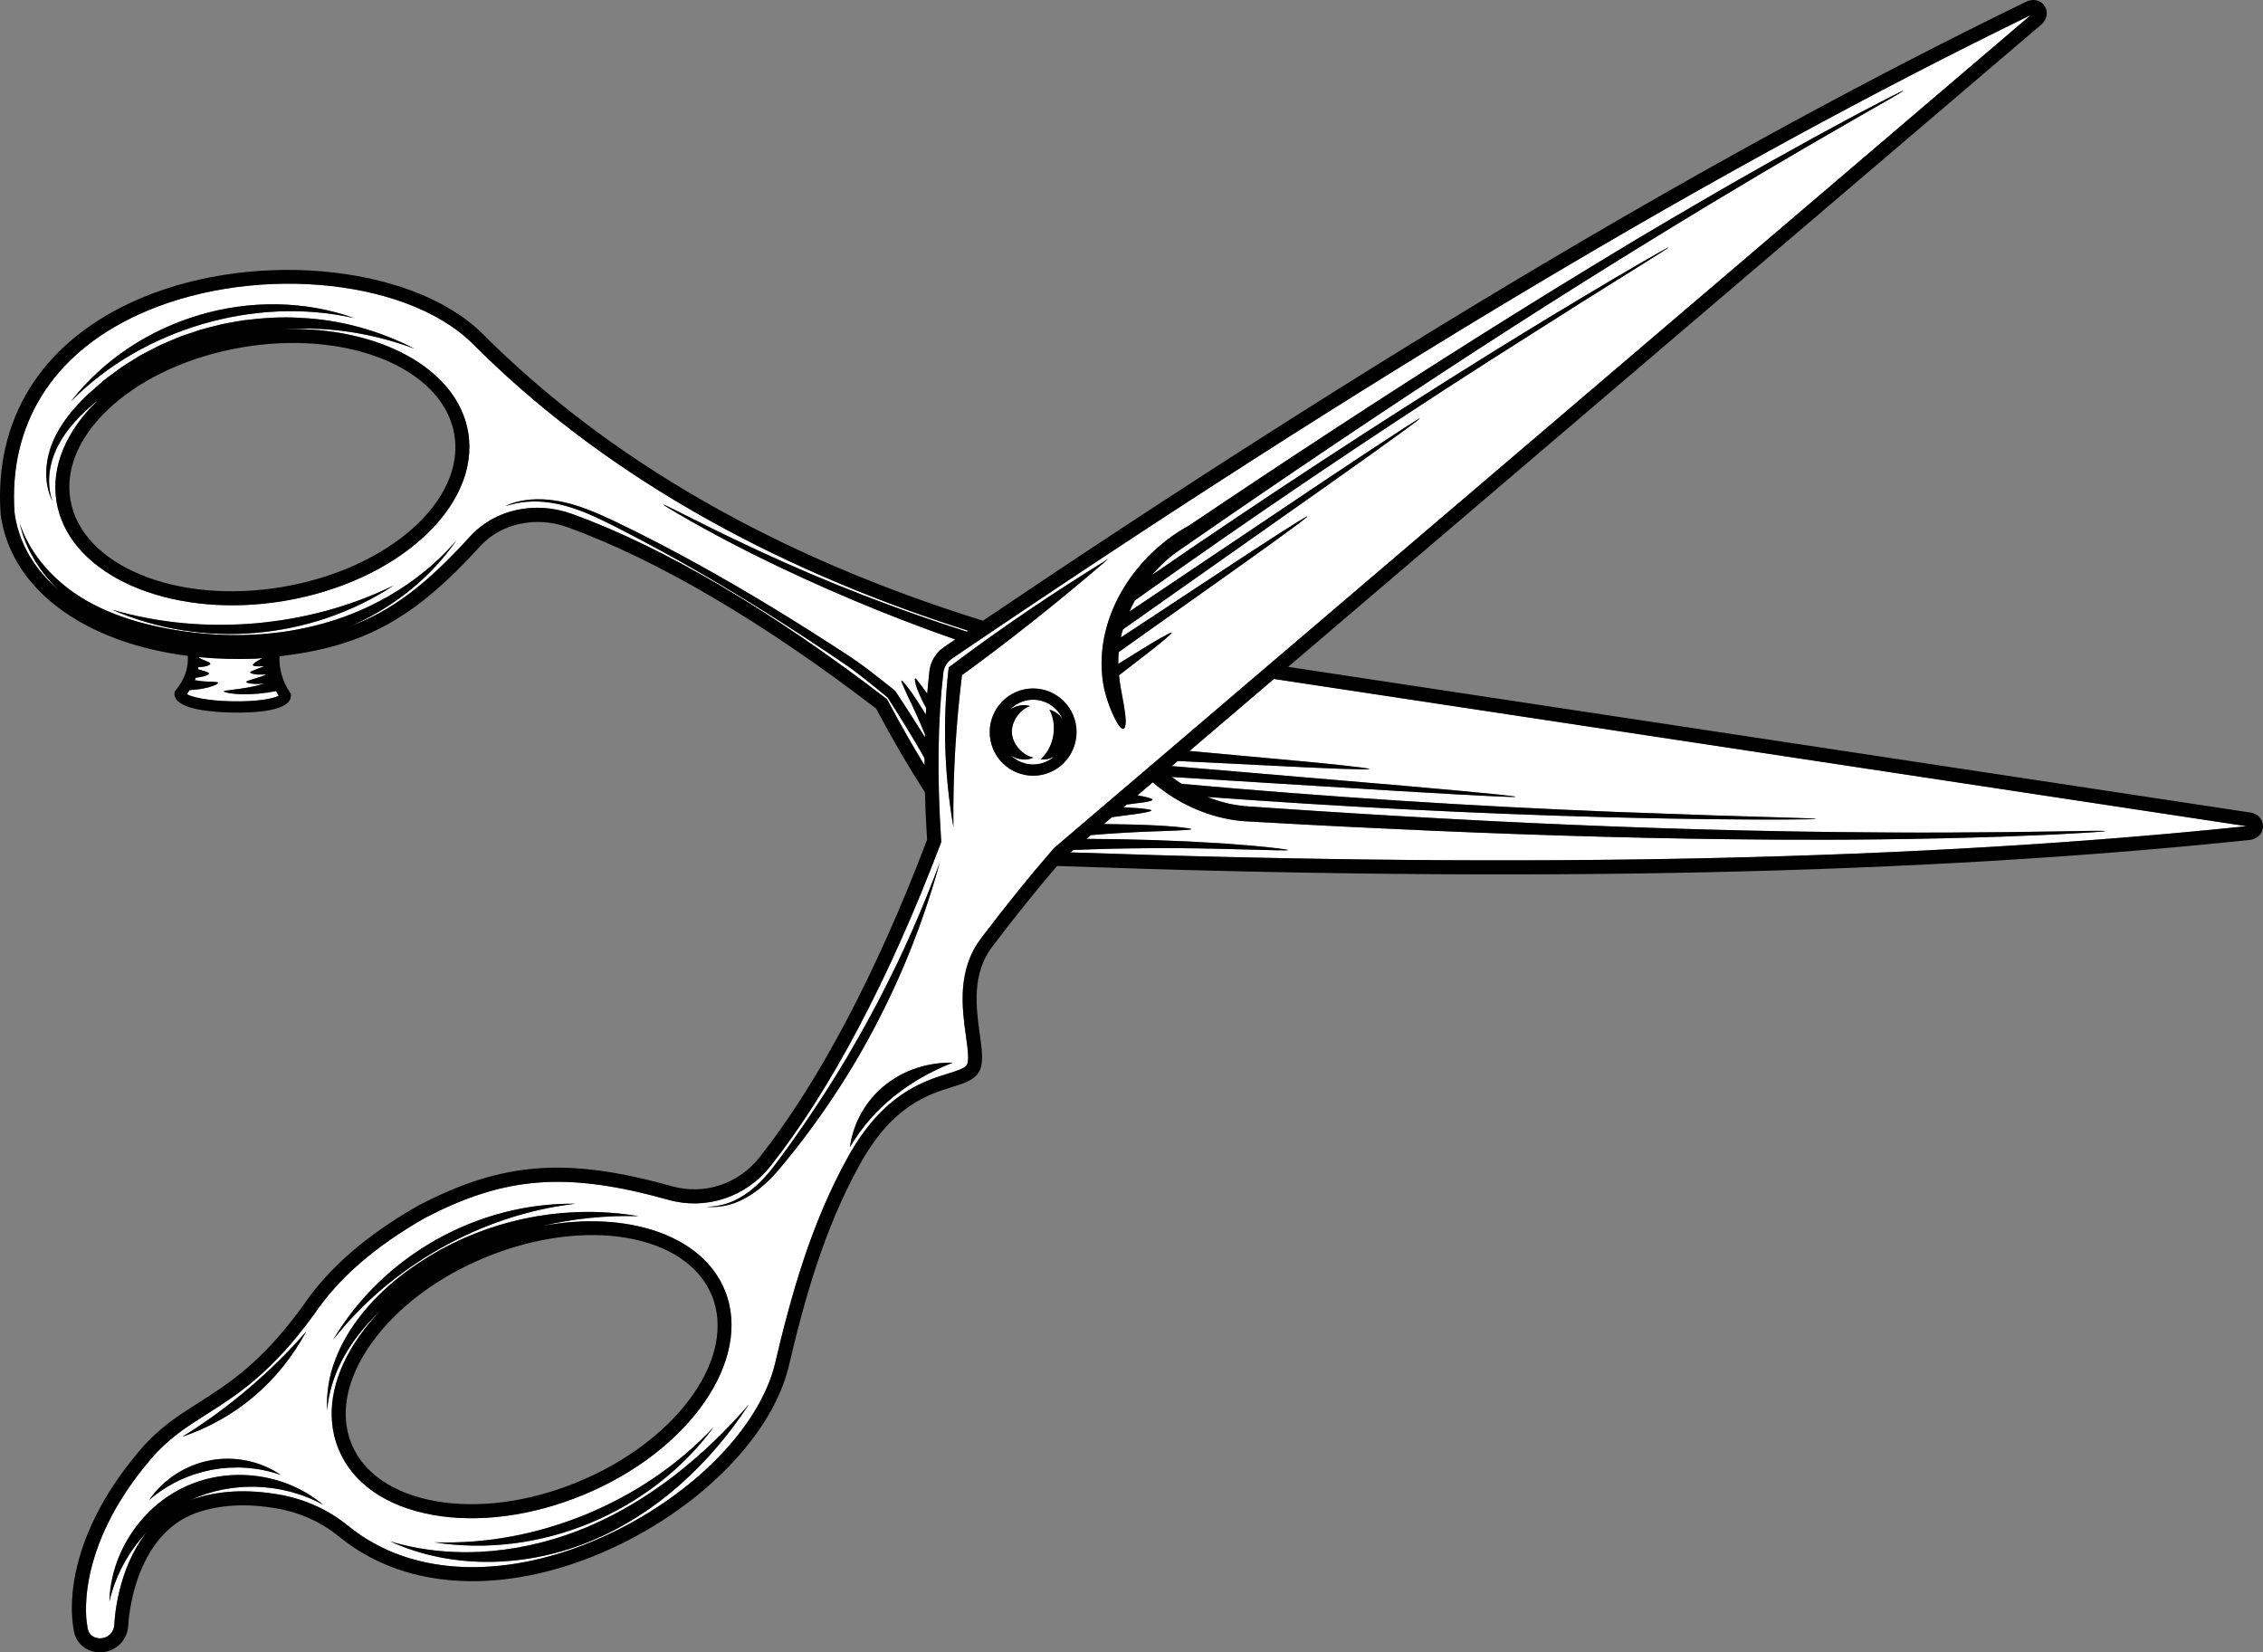
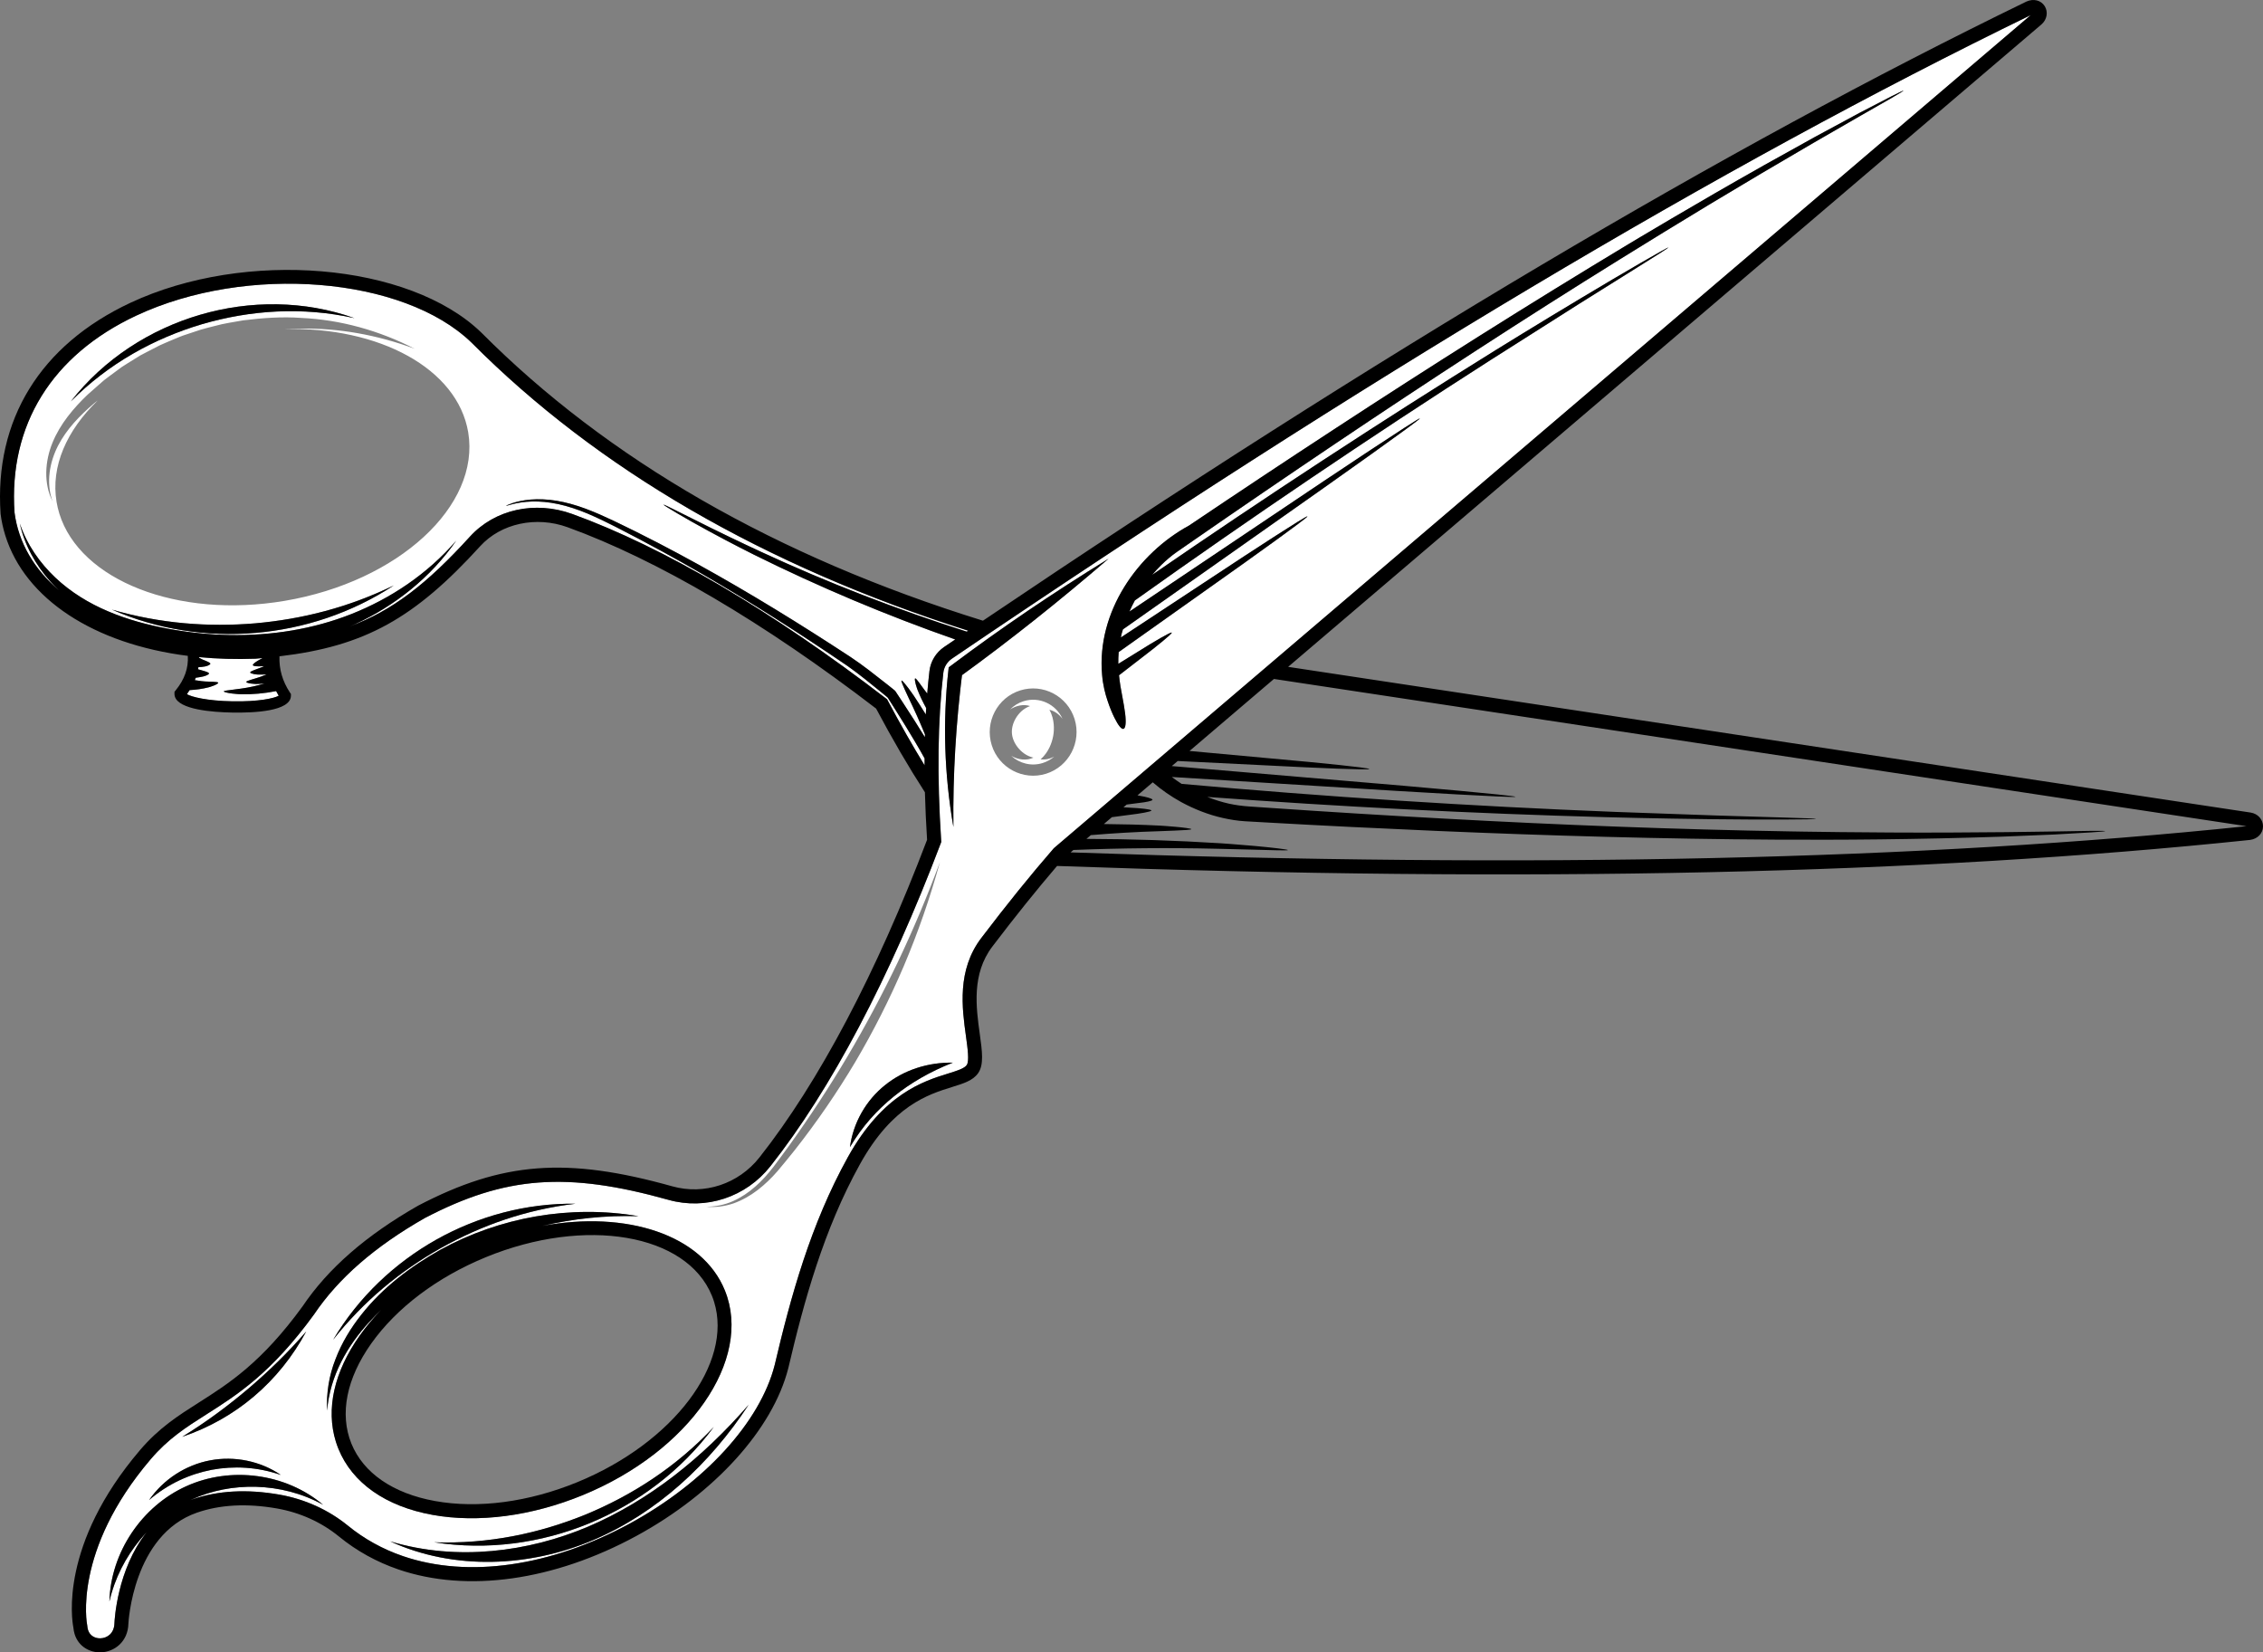
<svg xmlns="http://www.w3.org/2000/svg" width="126" height="92" viewBox="0 0 126 92" fill="none">
  <rect x="0" y="0" width="126" height="92" fill="#808080" stroke="none" />
-   <path d="M70.931 37.802L66.23 41.811L72.861 42.42C72.861 42.42 76.25 42.742 76.244 42.816C76.239 42.89 72.677 42.721 72.677 42.721L65.575 42.37L65.243 42.652L78.155 43.749C78.155 43.749 84.391 44.289 84.385 44.363C84.38 44.437 77.834 44.039 77.834 44.039L65.245 43.26C65.422 43.394 65.602 43.523 65.79 43.643C73.824 44.365 81.879 44.886 89.942 45.204C89.942 45.204 92.734 45.303 95.525 45.403C96.922 45.445 98.318 45.487 99.366 45.519C99.889 45.537 100.326 45.551 100.631 45.561C100.785 45.569 100.904 45.575 100.986 45.579C101.067 45.585 101.111 45.59 101.111 45.595C101.111 45.6 101.065 45.604 100.98 45.607C100.894 45.609 100.768 45.613 100.608 45.617C100.287 45.62 99.829 45.624 99.281 45.629C98.183 45.632 96.719 45.627 95.255 45.609C92.327 45.576 89.4 45.497 89.4 45.497C82 45.296 74.605 44.916 67.221 44.371C67.613 44.525 68.015 44.652 68.424 44.745C68.8 44.827 69.167 44.875 69.559 44.902L70.764 44.984C73.977 45.204 77.192 45.403 80.407 45.577C86.838 45.931 93.275 46.181 99.714 46.29C99.714 46.29 104.088 46.372 108.464 46.354C109.558 46.346 110.652 46.338 111.677 46.331C112.703 46.317 113.66 46.303 114.48 46.292C115.301 46.278 115.985 46.267 116.464 46.259C116.703 46.259 116.892 46.259 117.02 46.259C117.148 46.261 117.217 46.266 117.217 46.273C117.217 46.28 117.146 46.29 117.012 46.302C116.878 46.312 116.682 46.327 116.431 46.345C115.929 46.374 115.214 46.415 114.355 46.464C113.495 46.499 112.493 46.54 111.418 46.584C110.344 46.614 109.197 46.656 108.05 46.677C105.756 46.727 103.462 46.752 101.741 46.753C100.02 46.751 98.873 46.749 98.873 46.749C92.565 46.713 86.257 46.532 79.955 46.261C76.803 46.126 73.653 45.97 70.504 45.792L69.319 45.725C68.902 45.7 68.491 45.633 68.086 45.542C67.275 45.361 66.499 45.054 65.772 44.66C65.207 44.348 64.674 43.98 64.182 43.557L63.333 44.282L63.727 44.358C63.727 44.358 64.169 44.454 64.168 44.528C64.165 44.602 63.696 44.67 63.696 44.67L62.731 44.795L62.552 44.947L63.353 44.995C63.353 44.995 64.105 45.05 64.108 45.125C64.111 45.199 63.329 45.31 63.329 45.31L61.908 45.498L61.46 45.88C62.504 45.889 63.547 45.914 64.586 45.968C64.586 45.968 65.024 45.993 65.461 46.034C65.898 46.074 66.334 46.129 66.332 46.166C66.331 46.204 65.872 46.226 65.414 46.245C64.957 46.263 64.5 46.28 64.5 46.28C63.243 46.319 61.989 46.392 60.739 46.497V46.494L60.491 46.706C62.981 46.715 65.47 46.794 67.953 46.95C67.953 46.95 68.895 47.012 69.836 47.098C70.306 47.14 70.776 47.189 71.127 47.231C71.479 47.274 71.712 47.31 71.711 47.329C71.71 47.348 71.463 47.349 71.091 47.341C70.721 47.331 70.227 47.318 69.733 47.305C68.746 47.28 67.759 47.256 67.759 47.256C65.093 47.193 62.427 47.218 59.765 47.324L59.609 47.458C85.534 48.364 106.992 47.885 125.079 45.999L70.931 37.802Z" fill="white" />
  <path d="M15.376 38.478C14.723 38.608 14.061 38.667 13.406 38.653C13.406 38.653 13.167 38.645 12.93 38.614C12.694 38.585 12.461 38.532 12.463 38.495C12.465 38.457 12.71 38.433 12.953 38.402C13.194 38.37 13.435 38.338 13.435 38.338C13.877 38.279 14.311 38.181 14.732 38.055C14.573 38.069 14.415 38.082 14.257 38.081C14.257 38.081 14.12 38.078 13.984 38.059C13.848 38.04 13.714 38.005 13.714 37.968C13.713 37.93 13.849 37.888 13.98 37.846C14.111 37.806 14.241 37.767 14.241 37.767C14.449 37.708 14.65 37.632 14.846 37.548C14.678 37.558 14.51 37.562 14.343 37.556C14.343 37.556 14.24 37.55 14.137 37.529C14.034 37.509 13.933 37.476 13.931 37.439C13.929 37.402 14.029 37.357 14.127 37.317C14.223 37.28 14.319 37.243 14.319 37.243C14.455 37.197 14.586 37.145 14.715 37.088L14.41 37.101C14.41 37.101 14.1 37.105 14.08 37.033C14.06 36.961 14.339 36.796 14.339 36.796L14.619 36.638C14.489 36.649 14.363 36.663 14.23 36.673C13.14 36.715 12.088 36.684 11.082 36.586C11.082 36.597 11.082 36.608 11.083 36.618C11.199 36.685 11.32 36.746 11.453 36.793C11.453 36.793 11.515 36.82 11.578 36.847C11.642 36.877 11.71 36.912 11.712 36.95C11.714 36.987 11.645 37.031 11.57 37.06C11.496 37.09 11.42 37.105 11.42 37.105C11.299 37.127 11.176 37.138 11.05 37.143C11.044 37.183 11.034 37.222 11.027 37.262C11.126 37.295 11.229 37.325 11.333 37.35C11.333 37.35 11.406 37.37 11.482 37.397C11.556 37.424 11.634 37.457 11.637 37.495C11.64 37.532 11.562 37.577 11.482 37.61C11.401 37.643 11.318 37.663 11.318 37.663C11.182 37.694 11.043 37.716 10.901 37.734C10.885 37.78 10.864 37.824 10.846 37.869C11.098 37.914 11.356 37.946 11.619 37.95C11.619 37.95 11.748 37.956 11.877 37.961C12.008 37.968 12.143 37.977 12.151 38.013C12.159 38.049 12.034 38.119 11.901 38.172C11.769 38.226 11.632 38.263 11.632 38.263C11.285 38.353 10.925 38.404 10.558 38.423C10.51 38.499 10.461 38.575 10.407 38.65C10.67 38.803 11.519 39.022 12.953 39.047C14.405 39.073 15.263 38.879 15.519 38.735C15.467 38.651 15.421 38.564 15.376 38.478Z" fill="white" />
  <path d="M51.478 42.228C51.151 41.633 50.795 41.042 50.438 40.457L49.797 39.428L49.472 38.916L49.422 38.838L49.326 38.758L49.093 38.566C48.471 38.057 47.841 37.544 47.196 37.087C46.532 36.635 45.858 36.182 45.185 35.739C42.488 33.959 39.731 32.27 36.897 30.72C36.897 30.72 36.38 30.442 35.604 30.025C34.823 29.621 33.788 29.054 32.714 28.596C32.176 28.371 31.622 28.184 31.09 28.069C30.558 27.954 30.047 27.91 29.611 27.924C29.175 27.937 28.814 28.001 28.566 28.062C28.319 28.124 28.179 28.174 28.175 28.163C28.173 28.159 28.205 28.142 28.265 28.115C28.325 28.087 28.416 28.053 28.532 28.013C28.767 27.935 29.113 27.852 29.538 27.816C29.962 27.782 30.461 27.795 30.986 27.882C31.512 27.968 32.06 28.124 32.591 28.32C33.653 28.717 34.651 29.239 35.41 29.605C36.162 29.987 36.663 30.242 36.663 30.242C39.602 31.769 42.459 33.451 45.255 35.226C45.955 35.669 46.65 36.12 47.342 36.574C48.048 37.042 48.694 37.559 49.348 38.071L49.592 38.265L49.714 38.363L49.781 38.418L49.837 38.465L49.878 38.526L50.225 39.052L50.902 40.099C51.101 40.414 51.299 40.729 51.494 41.047C51.495 40.995 51.496 40.942 51.498 40.891C51.217 40.209 50.917 39.534 50.593 38.868C50.593 38.868 50.484 38.631 50.374 38.394C50.267 38.156 50.163 37.913 50.195 37.894C50.227 37.873 50.403 38.087 50.568 38.307C50.733 38.528 50.888 38.756 50.888 38.756C51.113 39.093 51.331 39.436 51.545 39.782C51.552 39.662 51.557 39.541 51.564 39.422C51.382 39.089 51.217 38.749 51.081 38.4C51.081 38.4 51.026 38.252 50.985 38.099C50.943 37.947 50.918 37.789 50.951 37.775C50.985 37.76 51.086 37.891 51.182 38.02C51.277 38.15 51.37 38.278 51.37 38.278C51.451 38.395 51.539 38.504 51.625 38.616C51.66 38.191 51.7 37.773 51.748 37.364C51.81 36.822 52.109 36.333 52.568 36.022C52.773 35.882 52.977 35.745 53.183 35.605C49.359 34.264 45.619 32.691 41.992 30.892C41.992 30.892 40.699 30.248 39.432 29.555C38.797 29.212 38.17 28.854 37.703 28.58C37.237 28.304 36.93 28.114 36.939 28.097C36.944 28.089 37.031 28.126 37.18 28.197C37.328 28.271 37.539 28.376 37.793 28.502C38.3 28.755 38.975 29.092 39.651 29.429C41.005 30.096 42.374 30.727 42.374 30.727C46.096 32.451 49.924 33.93 53.825 35.17C53.851 35.152 53.877 35.135 53.904 35.117C42.569 31.515 33.262 26.121 26.246 19.072C22.448 15.399 13.726 14.696 7.585 17.573C2.884 19.775 0.477 23.669 0.807 28.537C1.026 30.219 1.901 31.689 3.276 32.866C3.113 32.711 2.954 32.551 2.805 32.382C1.987 31.466 1.365 30.352 1.1 29.145C1.497 30.327 2.215 31.342 3.075 32.157C3.94 32.973 4.951 33.589 6.021 34.04C7.091 34.495 8.214 34.796 9.351 35.007C10.488 35.216 11.637 35.339 12.787 35.358C15.084 35.397 17.396 35.046 19.569 34.187C21.735 33.327 23.778 31.98 25.401 30.102C23.983 32.152 21.986 33.732 19.776 34.748C19.669 34.797 19.561 34.838 19.453 34.884C21.848 34.007 23.783 32.493 26.161 29.88C27.545 28.36 29.783 27.865 31.863 28.619C36.945 30.461 42.98 34.01 49.318 38.882L49.386 38.934L49.426 39.009C50.114 40.308 50.794 41.502 51.474 42.612C51.477 42.482 51.477 42.355 51.478 42.228ZM11.142 17.527C13.913 16.716 16.941 16.72 19.739 17.714C16.816 17.065 13.942 17.27 11.262 18.046C8.588 18.84 6.056 20.224 3.944 22.352C5.796 19.976 8.372 18.337 11.142 17.527ZM21.931 32.592C19.575 34.138 16.913 35.009 14.22 35.24C11.527 35.469 8.775 35.055 6.227 33.941C8.922 34.722 11.586 34.925 14.203 34.707C16.818 34.476 19.409 33.822 21.931 32.592ZM15.856 33.453C9.88 34.465 4.457 32.31 3.305 28.6C3.24 28.387 3.188 28.17 3.15 27.948C2.818 25.967 3.715 23.963 5.44 22.299C5.375 22.35 5.311 22.4 5.246 22.451C4.452 23.128 3.711 23.885 3.231 24.818C2.76 25.737 2.554 26.87 2.924 27.913C2.422 26.911 2.5 25.681 2.923 24.647C3.351 23.599 4.091 22.728 4.875 21.976L5.489 21.435L5.797 21.166C5.903 21.08 6.014 21.002 6.123 20.92L6.779 20.435C7.006 20.286 7.238 20.146 7.469 20.002L7.815 19.788C7.933 19.721 8.054 19.662 8.175 19.599L8.897 19.227C9.143 19.113 9.394 19.012 9.642 18.905C9.891 18.799 10.14 18.694 10.399 18.614L11.168 18.358C11.427 18.279 11.69 18.221 11.952 18.151C12.472 18.003 13.011 17.934 13.542 17.836C14.615 17.703 15.7 17.622 16.786 17.702C18.959 17.803 21.119 18.404 23.088 19.418C21.003 18.643 18.856 18.262 16.745 18.297C16.441 18.294 16.138 18.305 15.837 18.323C21.105 18.183 25.47 20.516 26.069 24.069C26.754 28.174 22.174 32.383 15.856 33.453Z" fill="white" />
-   <path d="M26.067 24.069C25.468 20.517 21.104 18.184 15.835 18.324C16.137 18.306 16.44 18.295 16.744 18.298C18.854 18.263 21.001 18.644 23.086 19.418C21.117 18.405 18.957 17.802 16.784 17.702C15.698 17.622 14.613 17.703 13.54 17.836C13.009 17.934 12.47 18.003 11.95 18.152C11.688 18.22 11.425 18.28 11.166 18.358L10.397 18.615C10.138 18.695 9.889 18.799 9.64 18.906C9.392 19.013 9.141 19.113 8.895 19.227L8.173 19.599C8.053 19.663 7.931 19.721 7.813 19.788L7.467 20.003C7.237 20.146 7.004 20.287 6.777 20.436L6.121 20.921C6.012 21.003 5.901 21.081 5.795 21.166L5.487 21.436L4.873 21.976C4.089 22.728 3.349 23.599 2.921 24.647C2.498 25.681 2.42 26.91 2.922 27.913C2.552 26.869 2.758 25.737 3.229 24.818C3.709 23.885 4.45 23.128 5.244 22.451C5.308 22.4 5.373 22.35 5.438 22.299C3.713 23.964 2.816 25.968 3.148 27.948C3.186 28.17 3.238 28.387 3.304 28.6C4.455 32.31 9.878 34.465 15.854 33.453C22.174 32.383 26.754 28.174 26.067 24.069ZM3.919 27.817C3.303 24.138 7.596 20.334 13.491 19.337C19.078 18.391 24.128 20.302 25.164 23.637C25.221 23.82 25.266 24.007 25.297 24.198C25.914 27.877 21.62 31.681 15.726 32.679C9.832 33.677 4.536 31.495 3.919 27.817Z" fill="black" />
  <path d="M19.369 84.944C20.276 85.685 21.308 86.257 22.436 86.642C26.061 87.883 30.664 87.221 35.065 84.828C39.232 82.561 42.325 79.176 43.134 75.996C44.025 72.198 45.135 68.162 47.204 64.433C49.167 60.895 51.428 60.194 52.78 59.775C53.288 59.617 53.689 59.493 53.826 59.298C53.975 59.084 53.877 58.377 53.782 57.693C53.567 56.142 53.273 54.017 54.634 52.228C56.051 50.364 57.367 48.734 58.659 47.246L58.701 47.205L113.069 0.842C95.797 9.24 76.147 20.962 53.005 36.671C52.735 36.854 52.56 37.139 52.523 37.454C52.209 40.154 52.17 43.209 52.402 46.792L52.408 46.877L52.378 46.957C49.535 54.466 46.255 60.683 42.892 64.937C41.533 66.656 39.309 67.391 37.225 66.808C31.563 65.224 28.138 65.479 23.652 67.819C20.868 69.407 18.846 71.166 17.482 73.189C15.107 76.457 13.192 77.673 11.502 78.745C10.357 79.471 9.369 80.098 8.386 81.252C4.036 86.355 4.843 90.433 4.852 90.473L4.86 90.528C4.898 91.05 5.26 91.227 5.586 91.219C5.967 91.21 6.357 90.946 6.371 90.377C6.378 90.21 6.52 87.389 8.161 85.318C8.035 85.453 7.912 85.59 7.794 85.733C7.002 86.698 6.39 87.86 6.091 89.168C6.159 86.441 7.896 83.864 10.372 82.749C12.846 81.628 15.914 82.032 17.991 83.785C16.805 83.13 15.519 82.821 14.266 82.783C13.012 82.747 11.78 82.985 10.676 83.489C10.652 83.5 10.629 83.513 10.605 83.524C10.639 83.512 10.671 83.497 10.704 83.485C12.117 82.992 13.746 82.901 15.548 83.216C16.966 83.463 18.286 84.061 19.369 84.944ZM33.013 85.754C31.24 86.504 29.329 86.924 27.395 86.96C25.466 86.996 23.505 86.637 21.721 85.818C23.617 86.39 25.544 86.524 27.399 86.356C29.257 86.186 31.052 85.717 32.74 85.002C36.122 83.557 39.096 81.193 41.687 78.21C39.514 81.522 36.569 84.246 33.013 85.754ZM32.636 84.314C35.244 83.23 37.671 81.654 39.743 79.452C37.935 81.893 35.5 83.709 32.809 84.818C30.117 85.925 27.131 86.334 24.176 85.872C27.192 85.974 30.021 85.383 32.636 84.314ZM53.051 59.167C51.782 59.667 50.712 60.288 49.772 61.044C48.834 61.803 48.011 62.706 47.324 63.871C47.503 62.511 48.227 61.25 49.285 60.411C50.34 59.563 51.692 59.14 53.051 59.167ZM58.244 43.08C56.971 43.479 55.613 42.763 55.216 41.484C54.819 40.205 55.531 38.84 56.804 38.441C58.077 38.042 59.435 38.758 59.832 40.037C60.228 41.316 59.516 42.681 58.244 43.08ZM74.281 23.905C79.684 20.369 85.145 16.922 90.677 13.594C90.677 13.594 94.435 11.333 98.257 9.183C99.216 8.65 100.173 8.118 101.072 7.618C101.976 7.13 102.82 6.675 103.543 6.285C104.273 5.907 104.881 5.591 105.307 5.37C105.522 5.263 105.69 5.179 105.805 5.122C105.922 5.067 105.984 5.04 105.988 5.046C105.991 5.052 105.932 5.093 105.817 5.163C105.702 5.232 105.532 5.332 105.316 5.461C104.88 5.71 104.257 6.067 103.51 6.494C102.764 6.924 101.894 7.425 100.962 7.963C100.034 8.507 99.045 9.088 98.054 9.669C96.08 10.839 94.115 12.023 92.649 12.926C91.184 13.83 90.208 14.432 90.208 14.432C84.845 17.757 79.558 21.203 74.321 24.725C71.703 26.486 69.095 28.263 66.5 30.06L65.531 30.732C65.226 30.944 64.942 31.189 64.673 31.449C64.491 31.625 64.321 31.814 64.158 32.008C70.434 27.687 76.809 23.514 83.279 19.497C83.279 19.497 85.658 18.022 88.061 16.586C89.26 15.865 90.467 15.156 91.374 14.63C91.83 14.37 92.209 14.153 92.476 14.001C92.61 13.928 92.716 13.87 92.787 13.83C92.86 13.792 92.9 13.773 92.903 13.777C92.905 13.781 92.868 13.809 92.797 13.857C92.726 13.904 92.62 13.973 92.486 14.061C92.214 14.232 91.827 14.476 91.361 14.769C90.43 15.352 89.187 16.13 87.945 16.907C85.47 18.477 82.995 20.047 82.995 20.047C76.282 24.342 69.681 28.81 63.191 33.433C63.082 33.636 62.981 33.842 62.888 34.053L73.722 26.78C73.722 26.78 79.022 23.234 79.064 23.296C79.106 23.357 73.647 27.211 73.647 27.211L62.527 35.045C62.502 35.13 62.474 35.214 62.452 35.3C62.436 35.364 62.427 35.429 62.413 35.494L69.274 30.973C69.274 30.973 72.762 28.687 72.803 28.749C72.845 28.811 69.286 31.344 69.286 31.344L62.292 36.306C62.274 36.524 62.265 36.743 62.269 36.963L64.043 35.867C64.043 35.867 65.204 35.162 65.246 35.224C65.287 35.285 64.167 36.162 64.167 36.162L62.31 37.599C62.352 38.033 62.42 38.403 62.488 38.755C62.558 39.126 62.614 39.443 62.647 39.707C62.715 40.235 62.676 40.537 62.566 40.58C62.455 40.623 62.28 40.421 62.047 39.95C61.932 39.714 61.801 39.408 61.673 39.023C61.546 38.647 61.414 38.151 61.368 37.584C61.051 34.067 63.363 30.806 66.218 29.262C68.889 27.457 71.579 25.67 74.281 23.905ZM52.633 41.647C52.61 40.92 52.613 40.196 52.642 39.475C52.656 39.115 52.676 38.755 52.703 38.398L52.748 37.861L52.822 37.156L54.009 36.276L55.067 35.511C55.776 35.005 56.493 34.506 57.219 34.013C58.673 33.027 60.169 32.063 61.725 31.105C60.338 32.298 58.965 33.434 57.589 34.528C56.901 35.075 56.211 35.611 55.518 36.137L54.475 36.921L53.565 37.589C53.572 37.513 53.539 37.794 53.519 37.946L53.459 38.474L53.352 39.532C53.286 40.24 53.232 40.951 53.189 41.668C53.104 43.101 53.065 44.555 53.082 46.043C52.826 44.568 52.678 43.101 52.633 41.647ZM42.056 66.063C42.81 65.411 43.355 64.567 43.951 63.768C45.109 62.151 46.185 60.507 47.187 58.818C48.184 57.127 49.111 55.395 49.973 53.6C50.828 51.803 51.615 49.943 52.334 48C51.78 50.005 51.109 51.933 50.323 53.786C49.532 55.637 48.631 57.416 47.622 59.126C46.606 60.832 45.483 62.47 44.247 64.04C43.933 64.43 43.621 64.817 43.293 65.204C42.961 65.589 42.591 65.946 42.185 66.259C41.778 66.571 41.324 66.83 40.839 67.003C40.35 67.169 39.827 67.236 39.317 67.187C39.835 67.191 40.344 67.081 40.806 66.88C41.265 66.675 41.684 66.394 42.056 66.063ZM24.302 69.015C26.627 67.714 29.288 66.986 32.049 67.021C29.299 67.342 26.798 68.227 24.538 69.494C22.281 70.77 20.245 72.445 18.548 74.597C19.964 72.216 21.979 70.321 24.302 69.015ZM13.817 77.324C14.944 76.364 16.013 75.334 17.053 74.13C15.543 76.94 13.121 78.994 10.144 79.999C11.498 79.167 12.687 78.28 13.817 77.324ZM11.784 81.836C10.554 82.077 9.362 82.61 8.301 83.52C9.099 82.364 10.347 81.565 11.7 81.31C13.052 81.053 14.494 81.344 15.639 82.122C14.32 81.667 13.016 81.609 11.784 81.836ZM18.843 80.669C18.79 80.536 18.741 80.4 18.698 80.264C18.137 78.456 18.602 76.377 20.03 74.359C20.382 73.862 20.786 73.382 21.232 72.922C21.004 73.139 20.78 73.362 20.567 73.598C19.342 74.928 18.372 76.602 18.214 78.536C18.164 77.567 18.322 76.58 18.68 75.677C19.026 74.766 19.536 73.931 20.134 73.18C21.33 71.666 22.874 70.511 24.513 69.588C27.818 67.775 31.732 67.063 35.557 67.715C33.706 67.659 31.911 67.853 30.196 68.256C34.889 67.389 39.099 68.742 40.361 71.85C41.927 75.712 38.372 80.817 32.44 83.249C29.595 84.415 26.627 84.805 24.083 84.345C21.475 83.873 19.614 82.568 18.843 80.669Z" fill="white" />
  <path d="M57.938 42.275C58.189 42.058 58.335 41.82 58.44 41.602C58.543 41.381 58.603 41.176 58.64 40.979C58.675 40.781 58.69 40.567 58.669 40.324C58.646 40.082 58.59 39.808 58.428 39.519C58.721 39.585 58.975 39.775 59.159 40.026C58.794 39.204 57.865 38.767 56.989 39.042C56.696 39.134 56.443 39.295 56.242 39.502C56.577 39.279 56.999 39.196 57.352 39.312C56.963 39.453 56.713 39.727 56.551 40.001C56.39 40.28 56.323 40.569 56.342 40.826C56.36 41.084 56.469 41.359 56.665 41.61C56.861 41.857 57.139 42.092 57.539 42.184C57.169 42.363 56.681 42.31 56.3 42.079C56.757 42.505 57.421 42.683 58.057 42.483C58.299 42.407 58.511 42.284 58.693 42.128C58.459 42.254 58.195 42.313 57.938 42.275Z" fill="white" />
  <path d="M18.876 85.552C19.855 86.352 20.968 86.968 22.183 87.384C26.013 88.695 30.843 88.014 35.435 85.517C39.787 83.149 43.026 79.575 43.89 76.182C44.769 72.433 45.862 68.46 47.884 64.815C49.695 61.551 51.689 60.933 53.008 60.524C53.659 60.322 54.174 60.163 54.463 59.748C54.789 59.281 54.685 58.532 54.554 57.584C54.347 56.09 54.09 54.233 55.252 52.703C56.516 51.04 57.699 49.567 58.855 48.215C85.196 49.159 106.955 48.684 125.271 46.766L125.282 46.765C125.701 46.708 125.996 46.399 126 46.014C126.005 45.629 125.716 45.306 125.315 45.242L71.721 37.129L113.668 1.357C113.974 1.092 114.049 0.664 113.845 0.34C113.64 0.015 113.227 -0.092 112.83 0.086C96.034 8.246 77.009 19.532 54.731 34.557L54.713 34.554C43.236 30.991 33.845 25.594 26.793 18.511C22.785 14.634 13.657 13.863 7.257 16.861C2.244 19.209 -0.324 23.374 0.033 28.613C0.085 29.023 0.173 29.421 0.293 29.807C1.396 33.357 5.244 35.857 10.457 36.517C10.498 37.199 10.276 37.827 9.785 38.432L9.716 38.516L9.714 38.625C9.713 38.681 9.721 38.735 9.737 38.785C9.962 39.508 11.808 39.654 12.939 39.674C14.15 39.696 16.183 39.604 16.198 38.741L16.2 38.644L16.146 38.563C15.727 37.926 15.534 37.263 15.56 36.542C20.318 35.983 23.086 34.423 26.739 30.408C27.892 29.142 29.846 28.718 31.602 29.355C36.591 31.164 42.53 34.655 48.78 39.452C49.693 41.17 50.593 42.712 51.497 44.111C51.52 44.961 51.561 45.842 51.618 46.757C48.811 54.156 45.583 60.271 42.281 64.448C41.117 65.92 39.214 66.55 37.434 66.052C31.55 64.406 27.981 64.676 23.279 67.129C20.376 68.785 18.268 70.623 16.844 72.737C14.564 75.873 12.716 77.046 11.085 78.081C9.938 78.81 8.853 79.497 7.794 80.741C3.316 85.993 4.001 90.19 4.084 90.611C4.096 90.746 4.121 90.871 4.155 90.984C4.377 91.698 5.021 92.014 5.603 91.999C6.352 91.981 7.124 91.424 7.149 90.401C7.151 90.352 7.402 85.465 10.959 84.224C12.245 83.775 13.744 83.695 15.413 83.987C16.701 84.212 17.898 84.753 18.876 85.552ZM15.549 83.215C13.747 82.9 12.117 82.991 10.705 83.484C10.671 83.496 10.64 83.51 10.606 83.523C10.63 83.512 10.652 83.499 10.676 83.488C11.781 82.984 13.012 82.746 14.267 82.782C15.52 82.82 16.805 83.129 17.991 83.784C15.915 82.031 12.847 81.627 10.373 82.748C7.897 83.863 6.161 86.44 6.092 89.167C6.39 87.858 7.002 86.697 7.795 85.732C7.912 85.589 8.035 85.451 8.162 85.317C6.521 87.388 6.378 90.209 6.372 90.376C6.358 90.944 5.968 91.209 5.586 91.218C5.261 91.225 4.899 91.049 4.861 90.527L4.853 90.472C4.844 90.431 4.037 86.354 8.387 81.251C9.37 80.097 10.358 79.47 11.502 78.744C13.192 77.672 15.108 76.456 17.483 73.188C18.846 71.165 20.868 69.406 23.653 67.818C28.139 65.478 31.564 65.223 37.226 66.807C39.309 67.39 41.534 66.655 42.893 64.936C46.256 60.682 49.535 54.465 52.379 46.956L52.408 46.876L52.402 46.791C52.171 43.208 52.21 40.153 52.524 37.453C52.561 37.139 52.736 36.852 53.005 36.669C76.148 20.961 95.798 9.239 113.069 0.84L58.702 47.205L58.66 47.246C57.368 48.734 56.051 50.364 54.635 52.228C53.274 54.017 53.568 56.141 53.783 57.692C53.877 58.377 53.976 59.084 53.826 59.298C53.69 59.493 53.288 59.617 52.781 59.775C51.429 60.194 49.167 60.895 47.205 64.433C45.136 68.163 44.026 72.198 43.135 75.995C42.326 79.176 39.234 82.56 35.066 84.828C30.665 87.222 26.062 87.883 22.437 86.642C21.309 86.256 20.277 85.685 19.37 84.944C18.286 84.061 16.965 83.463 15.549 83.215ZM49.389 38.933L49.322 38.881C42.985 34.009 36.948 30.46 31.866 28.618C29.787 27.864 27.547 28.359 26.164 29.879C23.786 32.492 21.852 34.006 19.456 34.883C19.564 34.837 19.672 34.796 19.779 34.747C21.989 33.731 23.985 32.15 25.404 30.101C23.782 31.979 21.739 33.326 19.572 34.186C17.398 35.045 15.087 35.397 12.79 35.357C11.64 35.339 10.491 35.215 9.354 35.006C8.216 34.794 7.093 34.494 6.024 34.039C4.954 33.588 3.942 32.972 3.078 32.156C2.217 31.341 1.5 30.326 1.103 29.144C1.368 30.35 1.99 31.465 2.808 32.381C2.958 32.55 3.117 32.709 3.279 32.865C1.904 31.688 1.03 30.218 0.81 28.536C0.479 23.668 2.887 19.774 7.589 17.572C13.729 14.695 22.451 15.398 26.249 19.07C33.265 26.12 42.572 31.514 53.907 35.116C53.881 35.134 53.855 35.151 53.828 35.169C49.928 33.929 46.099 32.449 42.378 30.726C42.378 30.726 41.008 30.094 39.654 29.428C38.978 29.091 38.303 28.754 37.796 28.501C37.542 28.375 37.331 28.27 37.183 28.196C37.034 28.125 36.946 28.087 36.942 28.096C36.933 28.112 37.24 28.303 37.706 28.579C38.172 28.853 38.799 29.211 39.435 29.554C40.702 30.247 41.996 30.891 41.996 30.891C45.622 32.69 49.362 34.264 53.187 35.604C52.981 35.743 52.777 35.88 52.571 36.02C52.113 36.331 51.814 36.821 51.751 37.362C51.703 37.771 51.664 38.19 51.628 38.615C51.542 38.504 51.454 38.394 51.373 38.277C51.373 38.277 51.28 38.147 51.185 38.018C51.089 37.889 50.989 37.758 50.955 37.773C50.921 37.788 50.948 37.945 50.988 38.098C51.029 38.251 51.084 38.399 51.084 38.399C51.22 38.748 51.385 39.088 51.568 39.421C51.561 39.539 51.555 39.661 51.549 39.781C51.335 39.435 51.116 39.092 50.891 38.755C50.891 38.755 50.737 38.527 50.571 38.306C50.406 38.085 50.23 37.873 50.198 37.892C50.166 37.912 50.27 38.154 50.377 38.393C50.487 38.63 50.596 38.867 50.596 38.867C50.92 39.533 51.221 40.208 51.501 40.89C51.499 40.941 51.498 40.994 51.497 41.046C51.302 40.728 51.104 40.413 50.905 40.098L50.228 39.051L49.881 38.525L49.84 38.464L49.784 38.417L49.717 38.362L49.595 38.264L49.351 38.07C48.698 37.557 48.051 37.041 47.345 36.572C46.653 36.118 45.958 35.669 45.258 35.225C42.461 33.45 39.604 31.768 36.666 30.241C36.666 30.241 36.164 29.986 35.413 29.604C34.654 29.238 33.657 28.715 32.594 28.319C32.062 28.123 31.515 27.966 30.99 27.881C30.464 27.793 29.965 27.78 29.541 27.815C29.117 27.851 28.77 27.934 28.536 28.012C28.418 28.052 28.328 28.086 28.268 28.114C28.207 28.141 28.176 28.157 28.178 28.162C28.182 28.173 28.322 28.123 28.57 28.061C28.817 28 29.178 27.936 29.614 27.923C30.05 27.909 30.561 27.953 31.093 28.068C31.625 28.183 32.179 28.37 32.717 28.595C33.79 29.052 34.825 29.619 35.607 30.024C36.383 30.441 36.901 30.719 36.901 30.719C39.735 32.269 42.491 33.958 45.188 35.737C45.862 36.181 46.535 36.633 47.199 37.086C47.844 37.542 48.473 38.056 49.097 38.565L49.33 38.757L49.425 38.837L49.475 38.915L49.8 39.427L50.441 40.456C50.798 41.042 51.155 41.632 51.481 42.227C51.48 42.355 51.48 42.482 51.48 42.611C50.8 41.501 50.121 40.307 49.432 39.008L49.389 38.933ZM12.952 39.048C11.518 39.023 10.669 38.803 10.406 38.651C10.46 38.576 10.509 38.5 10.557 38.424C10.923 38.405 11.284 38.355 11.631 38.264C11.631 38.264 11.768 38.227 11.9 38.173C12.033 38.12 12.158 38.05 12.15 38.014C12.141 37.978 12.007 37.969 11.877 37.962C11.747 37.957 11.618 37.951 11.618 37.951C11.355 37.947 11.097 37.915 10.845 37.87C10.864 37.825 10.884 37.78 10.9 37.735C11.042 37.717 11.182 37.695 11.317 37.664C11.317 37.664 11.4 37.645 11.48 37.611C11.561 37.58 11.639 37.533 11.636 37.496C11.633 37.459 11.555 37.426 11.48 37.398C11.406 37.371 11.332 37.352 11.332 37.352C11.228 37.327 11.126 37.297 11.026 37.264C11.034 37.224 11.043 37.184 11.049 37.145C11.174 37.141 11.298 37.13 11.419 37.106C11.419 37.106 11.495 37.09 11.569 37.062C11.644 37.032 11.713 36.989 11.711 36.952C11.709 36.914 11.641 36.879 11.577 36.849C11.513 36.822 11.452 36.794 11.452 36.794C11.319 36.748 11.198 36.688 11.082 36.62C11.082 36.608 11.082 36.597 11.081 36.587C12.086 36.684 13.139 36.715 14.229 36.675C14.362 36.664 14.488 36.651 14.618 36.639L14.338 36.797C14.338 36.797 14.059 36.962 14.079 37.035C14.099 37.106 14.409 37.102 14.409 37.102L14.714 37.09C14.585 37.147 14.454 37.199 14.319 37.245C14.319 37.245 14.222 37.282 14.125 37.319C14.028 37.358 13.928 37.404 13.93 37.441C13.932 37.477 14.034 37.511 14.136 37.53C14.239 37.55 14.342 37.557 14.342 37.557C14.509 37.563 14.677 37.559 14.845 37.55C14.649 37.633 14.449 37.709 14.24 37.768C14.24 37.768 14.11 37.808 13.979 37.847C13.848 37.888 13.713 37.931 13.713 37.969C13.714 38.006 13.848 38.042 13.983 38.06C14.118 38.079 14.256 38.082 14.256 38.082C14.413 38.082 14.572 38.07 14.732 38.056C14.309 38.182 13.876 38.279 13.434 38.339C13.434 38.339 13.193 38.371 12.952 38.403C12.71 38.434 12.465 38.459 12.462 38.496C12.46 38.533 12.693 38.586 12.929 38.615C13.166 38.646 13.405 38.654 13.405 38.654C14.06 38.669 14.722 38.609 15.375 38.479C15.42 38.566 15.466 38.653 15.517 38.738C15.262 38.88 14.404 39.074 12.952 39.048ZM59.609 47.459L59.765 47.325C62.426 47.219 65.093 47.193 67.759 47.257C67.759 47.257 68.746 47.282 69.733 47.306C70.227 47.319 70.722 47.332 71.092 47.342C71.462 47.35 71.71 47.349 71.712 47.33C71.713 47.311 71.479 47.276 71.127 47.232C70.775 47.19 70.305 47.141 69.836 47.099C68.895 47.013 67.953 46.951 67.953 46.951C65.47 46.795 62.981 46.716 60.491 46.707L60.739 46.495V46.498C61.989 46.393 63.243 46.319 64.5 46.281C64.5 46.281 64.958 46.263 65.415 46.246C65.872 46.226 66.331 46.204 66.332 46.167C66.333 46.13 65.898 46.075 65.461 46.035C65.024 45.995 64.587 45.969 64.587 45.969C63.547 45.915 62.504 45.89 61.46 45.881L61.908 45.499L63.329 45.311C63.329 45.311 64.11 45.201 64.108 45.126C64.105 45.052 63.354 44.996 63.354 44.996L62.553 44.948L62.731 44.796L63.696 44.671C63.696 44.671 64.166 44.603 64.168 44.529C64.17 44.454 63.727 44.359 63.727 44.359L63.333 44.283L64.183 43.558C64.674 43.982 65.207 44.349 65.772 44.661C66.5 45.054 67.276 45.362 68.086 45.543C68.491 45.634 68.902 45.701 69.319 45.726L70.504 45.793C73.653 45.971 76.804 46.126 79.955 46.262C86.257 46.533 92.565 46.713 98.873 46.75C98.873 46.75 100.021 46.751 101.741 46.754C103.462 46.753 105.756 46.728 108.05 46.678C109.196 46.657 110.344 46.615 111.419 46.585C112.493 46.541 113.496 46.5 114.355 46.465C115.214 46.416 115.929 46.375 116.431 46.346C116.681 46.328 116.878 46.313 117.012 46.303C117.146 46.291 117.217 46.281 117.217 46.274C117.217 46.267 117.148 46.263 117.02 46.26C116.892 46.26 116.704 46.26 116.464 46.26C115.985 46.268 115.301 46.279 114.481 46.293C113.661 46.305 112.703 46.318 111.677 46.332C110.651 46.339 109.558 46.347 108.464 46.355C104.089 46.373 99.714 46.291 99.714 46.291C93.275 46.181 86.838 45.932 80.407 45.578C77.192 45.404 73.977 45.205 70.764 44.985L69.559 44.903C69.167 44.876 68.8 44.828 68.424 44.746C68.015 44.654 67.613 44.527 67.221 44.372C74.605 44.916 82 45.296 89.4 45.498C89.4 45.498 92.327 45.577 95.255 45.61C96.719 45.628 98.184 45.633 99.281 45.63C99.831 45.625 100.287 45.621 100.608 45.618C100.768 45.614 100.893 45.611 100.98 45.608C101.065 45.604 101.111 45.6 101.111 45.596C101.111 45.591 101.067 45.586 100.986 45.58C100.904 45.576 100.784 45.57 100.632 45.562C100.326 45.552 99.889 45.537 99.366 45.52C98.319 45.488 96.922 45.446 95.526 45.404C92.734 45.304 89.942 45.205 89.942 45.205C81.879 44.888 73.825 44.366 65.79 43.644C65.603 43.524 65.422 43.395 65.245 43.261L77.835 44.04C77.835 44.04 84.38 44.438 84.385 44.364C84.39 44.29 78.155 43.75 78.155 43.75L65.243 42.653L65.575 42.371L72.677 42.722C72.677 42.722 76.239 42.892 76.244 42.817C76.249 42.743 72.861 42.421 72.861 42.421L66.231 41.812L70.931 37.803L125.079 46C106.992 47.886 85.535 48.365 59.609 47.459Z" fill="black" />
  <path d="M24.083 84.345C26.626 84.805 29.595 84.415 32.44 83.249C38.371 80.817 41.927 75.711 40.361 71.85C39.099 68.742 34.889 67.389 30.196 68.256C31.91 67.853 33.704 67.66 35.557 67.715C31.732 67.063 27.818 67.775 24.513 69.588C22.875 70.511 21.33 71.666 20.134 73.179C19.536 73.93 19.026 74.765 18.68 75.676C18.322 76.58 18.164 77.567 18.213 78.536C18.372 76.602 19.342 74.928 20.567 73.597C20.78 73.362 21.004 73.139 21.232 72.921C20.786 73.381 20.382 73.861 20.03 74.359C18.602 76.377 18.137 78.455 18.698 80.264C18.741 80.4 18.789 80.536 18.843 80.669C19.614 82.568 21.474 83.873 24.083 84.345ZM20.665 74.813C22.078 72.817 24.348 71.106 27.058 69.995C32.593 67.726 38.235 68.691 39.638 72.145C39.684 72.257 39.725 72.371 39.76 72.486C40.819 75.898 37.499 80.329 32.144 82.524C29.434 83.635 26.62 84.008 24.22 83.574C21.884 83.152 20.231 82.016 19.564 80.374C18.899 78.728 19.29 76.757 20.665 74.813Z" fill="black" />
-   <path d="M56.804 38.443C55.531 38.842 54.818 40.206 55.215 41.485C55.612 42.764 56.971 43.48 58.243 43.081C59.516 42.682 60.228 41.317 59.832 40.038C59.434 38.76 58.075 38.044 56.804 38.443ZM58.057 42.482C57.422 42.681 56.757 42.504 56.301 42.078C56.682 42.309 57.169 42.362 57.54 42.183C57.14 42.091 56.862 41.856 56.665 41.609C56.469 41.358 56.361 41.082 56.343 40.825C56.324 40.568 56.391 40.279 56.552 40C56.714 39.726 56.963 39.453 57.353 39.312C57 39.196 56.578 39.279 56.242 39.502C56.443 39.294 56.696 39.133 56.99 39.041C57.865 38.767 58.794 39.205 59.16 40.025C58.977 39.774 58.722 39.584 58.429 39.518C58.59 39.808 58.646 40.081 58.669 40.323C58.69 40.566 58.675 40.78 58.641 40.978C58.605 41.176 58.544 41.381 58.441 41.601C58.336 41.82 58.19 42.057 57.939 42.274C58.196 42.312 58.459 42.253 58.693 42.126C58.512 42.283 58.298 42.406 58.057 42.482Z" fill="black" />
  <path d="M61.362 37.583C61.408 38.148 61.54 38.644 61.667 39.02C61.794 39.406 61.925 39.712 62.041 39.948C62.274 40.418 62.45 40.62 62.56 40.578C62.669 40.535 62.708 40.233 62.641 39.705C62.608 39.441 62.552 39.123 62.482 38.752C62.414 38.401 62.346 38.032 62.304 37.597L64.161 36.16C64.161 36.16 65.281 35.283 65.24 35.222C65.198 35.161 64.037 35.865 64.037 35.865L62.263 36.961C62.259 36.741 62.268 36.522 62.286 36.304L69.28 31.342C69.28 31.342 72.839 28.808 72.797 28.747C72.756 28.685 69.268 30.971 69.268 30.971L62.407 35.492C62.421 35.428 62.43 35.362 62.446 35.298C62.468 35.212 62.496 35.128 62.521 35.043L73.641 27.209C73.641 27.209 79.1 23.355 79.058 23.294C79.016 23.232 73.716 26.778 73.716 26.778L62.882 34.051C62.975 33.84 63.076 33.634 63.185 33.431C69.675 28.808 76.276 24.34 82.989 20.046C82.989 20.046 85.464 18.476 87.939 16.905C89.181 16.128 90.424 15.35 91.355 14.767C91.82 14.474 92.208 14.23 92.48 14.059C92.614 13.971 92.719 13.902 92.791 13.855C92.863 13.807 92.9 13.779 92.897 13.775C92.895 13.771 92.855 13.789 92.781 13.828C92.71 13.868 92.604 13.925 92.47 13.999C92.204 14.151 91.824 14.368 91.368 14.628C90.461 15.155 89.254 15.863 88.055 16.584C85.652 18.02 83.273 19.494 83.273 19.494C76.804 23.512 70.428 27.685 64.152 32.006C64.316 31.812 64.485 31.623 64.667 31.447C64.936 31.187 65.22 30.942 65.525 30.73L66.494 30.058C69.09 28.262 71.697 26.484 74.315 24.723C79.552 21.202 84.839 17.755 90.202 14.43C90.202 14.43 91.178 13.828 92.643 12.924C94.109 12.022 96.074 10.837 98.048 9.667C99.038 9.086 100.028 8.506 100.956 7.961C101.889 7.424 102.758 6.922 103.504 6.492C104.251 6.064 104.874 5.708 105.31 5.459C105.526 5.331 105.696 5.23 105.811 5.161C105.926 5.09 105.985 5.05 105.982 5.044C105.979 5.038 105.916 5.064 105.799 5.12C105.684 5.177 105.516 5.261 105.301 5.368C104.875 5.589 104.267 5.904 103.537 6.283C102.814 6.673 101.97 7.129 101.066 7.616C100.167 8.115 99.21 8.648 98.251 9.181C94.429 11.331 90.671 13.592 90.671 13.592C85.139 16.92 79.679 20.369 74.275 23.903C71.572 25.669 68.883 27.455 66.205 29.258C63.357 30.804 61.045 34.065 61.362 37.583Z" fill="black" />
  <path d="M6.227 33.941C8.775 35.053 11.526 35.467 14.22 35.239C16.913 35.008 19.575 34.138 21.931 32.592C19.409 33.822 16.818 34.475 14.203 34.706C11.586 34.924 8.922 34.721 6.227 33.941Z" fill="black" />
  <path d="M11.261 18.045C13.941 17.268 16.816 17.064 19.738 17.713C16.941 16.719 13.912 16.715 11.141 17.526C8.371 18.338 5.796 19.975 3.942 22.352C6.055 20.223 8.588 18.84 11.261 18.045Z" fill="black" />
  <path d="M27.399 86.356C25.544 86.524 23.616 86.389 21.721 85.818C23.504 86.637 25.464 86.996 27.395 86.96C29.328 86.924 31.239 86.504 33.012 85.754C36.569 84.246 39.513 81.523 41.687 78.211C39.094 81.193 36.121 83.557 32.74 85.003C31.052 85.717 29.257 86.186 27.399 86.356Z" fill="black" />
  <path d="M32.808 84.818C35.498 83.709 37.934 81.894 39.742 79.452C37.67 81.654 35.243 83.23 32.635 84.314C30.02 85.383 27.192 85.974 24.175 85.871C27.131 86.334 30.117 85.925 32.808 84.818Z" fill="black" />
  <path d="M24.537 69.494C26.798 68.227 29.299 67.342 32.048 67.021C29.289 66.985 26.627 67.714 24.301 69.015C21.979 70.321 19.963 72.216 18.546 74.597C20.244 72.445 22.28 70.771 24.537 69.494Z" fill="black" />
  <path d="M13.817 77.324C12.687 78.28 11.496 79.167 10.143 79.999C13.12 78.995 15.542 76.941 17.052 74.131C16.013 75.334 14.944 76.365 13.817 77.324Z" fill="black" />
  <path d="M11.698 81.31C10.346 81.565 9.098 82.364 8.3 83.52C9.361 82.61 10.553 82.077 11.783 81.836C13.016 81.609 14.318 81.667 15.638 82.122C14.493 81.344 13.05 81.053 11.698 81.31Z" fill="black" />
-   <path d="M39.316 67.189C39.827 67.238 40.349 67.171 40.838 67.005C41.324 66.832 41.777 66.573 42.184 66.261C42.59 65.947 42.961 65.59 43.293 65.206C43.62 64.82 43.933 64.433 44.246 64.042C45.482 62.472 46.606 60.834 47.622 59.128C48.631 57.417 49.531 55.639 50.322 53.787C51.108 51.934 51.779 50.006 52.334 48.002C51.614 49.945 50.827 51.804 49.972 53.601C49.11 55.395 48.183 57.128 47.187 58.82C46.185 60.508 45.109 62.152 43.951 63.77C43.356 64.569 42.81 65.413 42.055 66.065C41.684 66.396 41.265 66.677 40.805 66.884C40.343 67.083 39.835 67.193 39.316 67.189Z" fill="black" />
  <path d="M47.323 63.871C48.011 62.706 48.834 61.803 49.771 61.044C50.712 60.288 51.781 59.667 53.051 59.167C51.692 59.141 50.339 59.564 49.285 60.412C48.227 61.251 47.502 62.512 47.323 63.871Z" fill="black" />
  <path d="M53.189 41.668C53.232 40.951 53.286 40.24 53.352 39.532L53.46 38.473L53.52 37.945C53.538 37.792 53.572 37.511 53.565 37.588L54.476 36.92L55.519 36.136C56.211 35.609 56.901 35.074 57.59 34.528C58.967 33.435 60.338 32.298 61.725 31.105C60.169 32.063 58.673 33.027 57.219 34.013C56.492 34.506 55.775 35.005 55.067 35.511L54.009 36.276L52.822 37.155L52.748 37.86L52.703 38.397C52.678 38.756 52.657 39.115 52.642 39.475C52.613 40.196 52.61 40.92 52.633 41.647C52.679 43.101 52.827 44.568 53.084 46.043C53.066 44.555 53.104 43.101 53.189 41.668Z" fill="black" />
</svg>